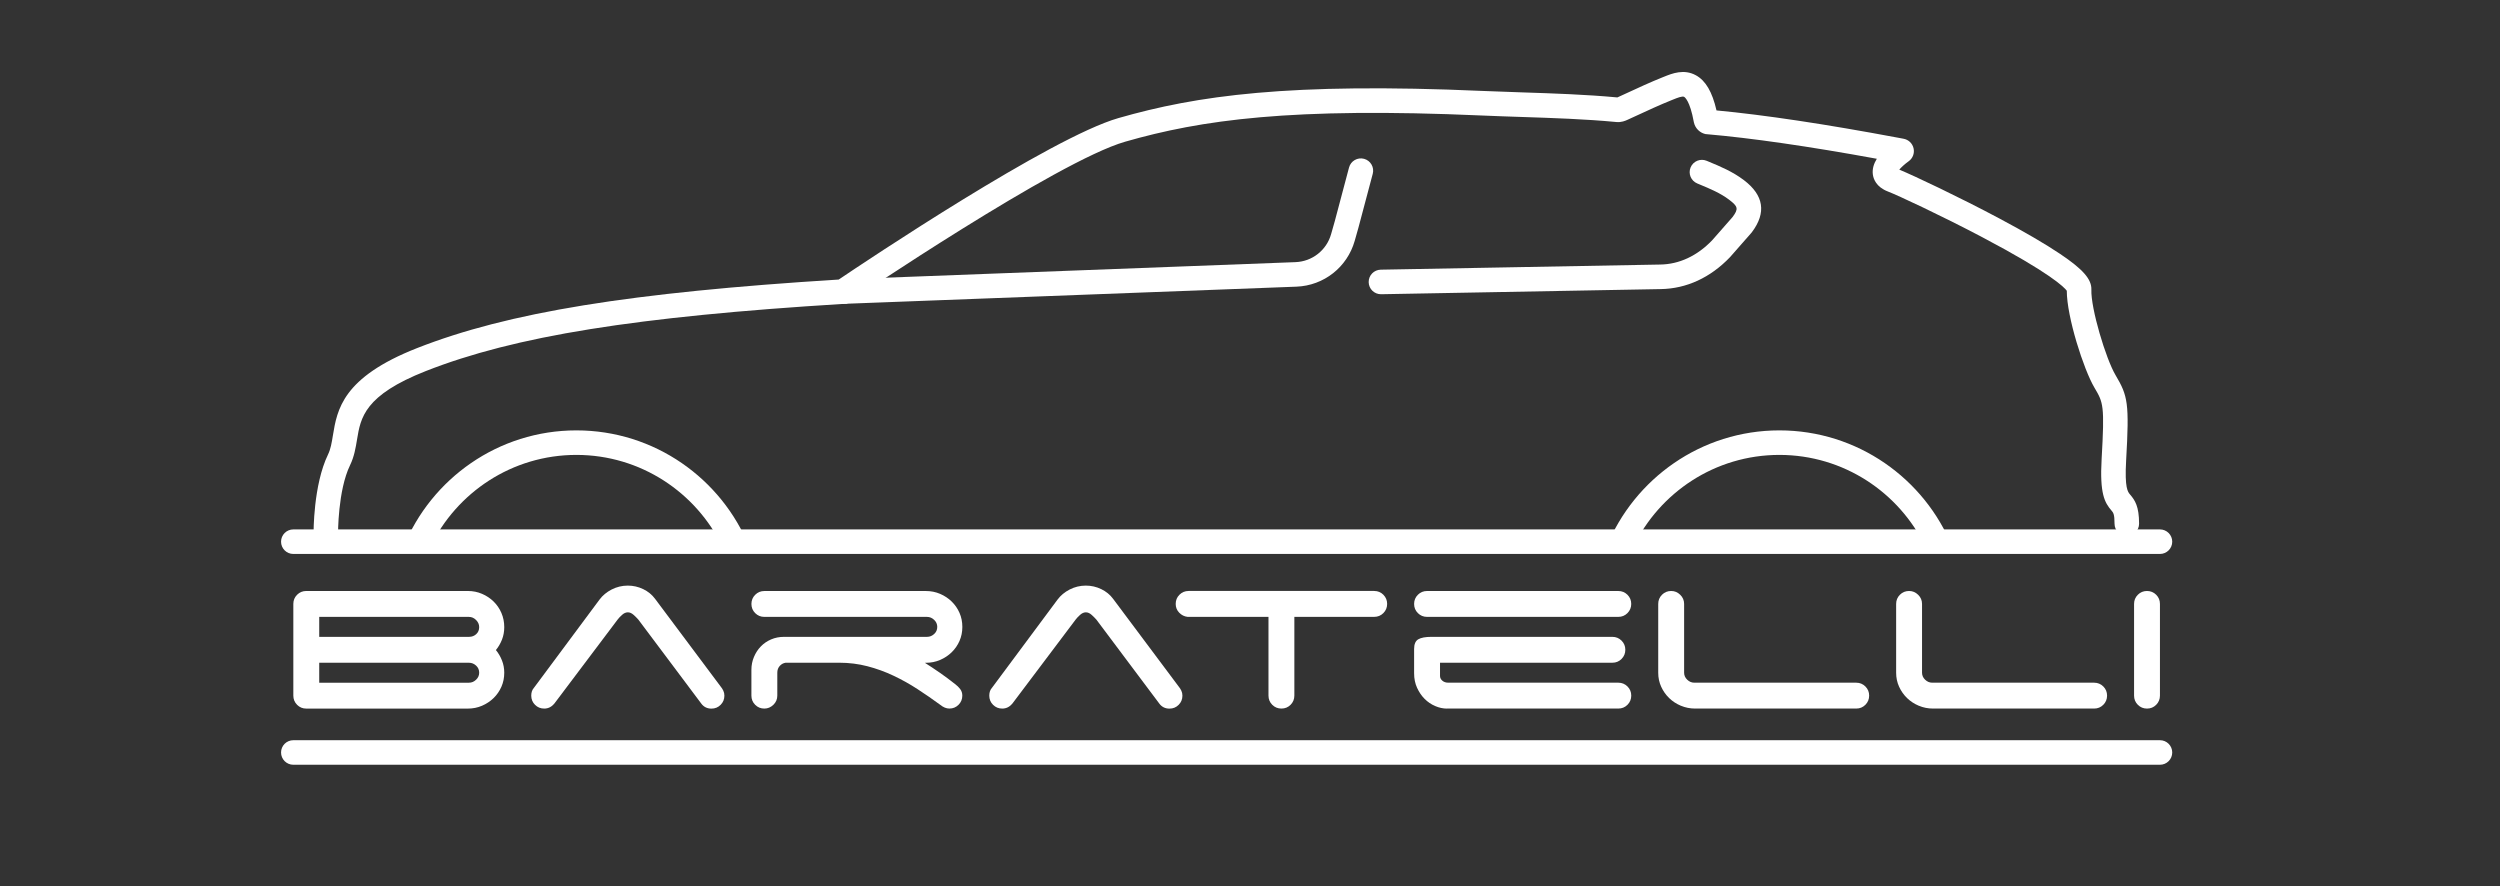
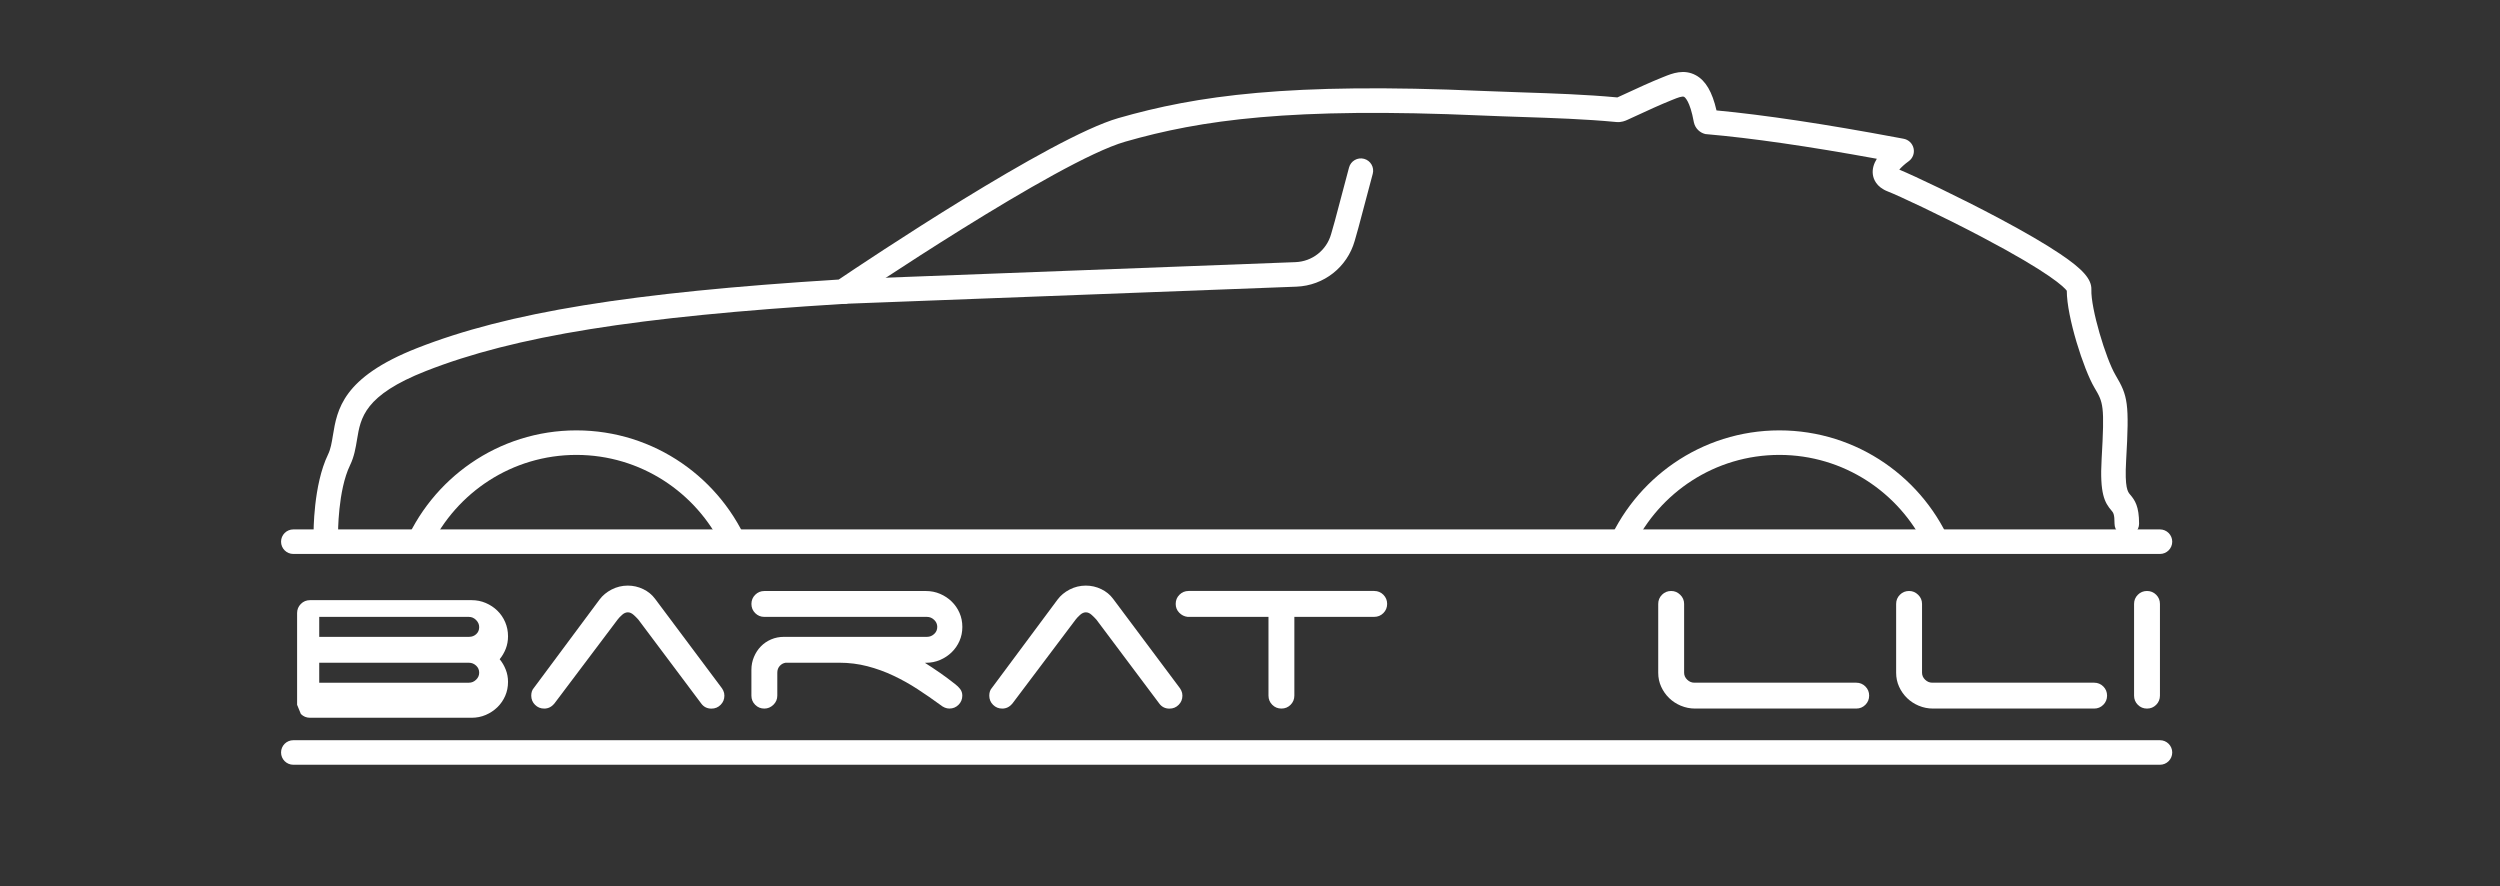
<svg xmlns="http://www.w3.org/2000/svg" id="Livello_1" data-name="Livello 1" viewBox="0 0 1320 468">
  <rect x="0" y="0" width="1320" height="468" fill="#333333" stroke="none" />
  <defs>
    <style>
      .cls-1 {
        fill: #fff;
      }
    </style>
  </defs>
  <g>
-     <path class="cls-1" d="M156.87,372.14c-1.33-1.33-1.99-2.94-1.99-4.84v-48.43c0-1.9.66-3.51,1.99-4.84,1.33-1.33,2.94-1.99,4.84-1.99h85.31c2.66,0,5.15.5,7.48,1.5,2.33,1,4.37,2.35,6.12,4.06,1.76,1.71,3.13,3.73,4.13,6.05,1,2.33,1.5,4.82,1.5,7.48,0,2.37-.41,4.58-1.21,6.62-.81,2.04-1.88,3.87-3.2,5.48,1.33,1.62,2.4,3.44,3.2,5.48.81,2.04,1.21,4.2,1.21,6.48,0,2.66-.5,5.13-1.5,7.41-1,2.28-2.37,4.27-4.13,5.98-1.76,1.71-3.8,3.06-6.12,4.06-2.33,1-4.82,1.5-7.48,1.5h-85.31c-1.9,0-3.51-.66-4.84-1.99ZM168.55,325.71v10.54h79.19c1.42,0,2.66-.47,3.7-1.42,1.04-.95,1.57-2.18,1.57-3.7,0-1.42-.55-2.68-1.64-3.77-1.09-1.09-2.35-1.64-3.77-1.64h-79.05ZM168.55,360.47h79.05c1.42,0,2.68-.52,3.77-1.57,1.09-1.04,1.64-2.28,1.64-3.7,0-1.52-.55-2.78-1.64-3.77-1.09-1-2.35-1.5-3.77-1.5h-79.05v10.54Z" />
+     <path class="cls-1" d="M156.87,372.14v-48.43c0-1.9.66-3.51,1.99-4.84,1.33-1.33,2.94-1.99,4.84-1.99h85.31c2.66,0,5.15.5,7.48,1.5,2.33,1,4.37,2.35,6.12,4.06,1.76,1.71,3.13,3.73,4.13,6.05,1,2.33,1.5,4.82,1.5,7.48,0,2.37-.41,4.58-1.21,6.62-.81,2.04-1.88,3.87-3.2,5.48,1.33,1.62,2.4,3.44,3.2,5.48.81,2.04,1.21,4.2,1.21,6.48,0,2.66-.5,5.13-1.5,7.41-1,2.28-2.37,4.27-4.13,5.98-1.76,1.71-3.8,3.06-6.12,4.06-2.33,1-4.82,1.5-7.48,1.5h-85.31c-1.9,0-3.51-.66-4.84-1.99ZM168.55,325.71v10.54h79.19c1.42,0,2.66-.47,3.7-1.42,1.04-.95,1.57-2.18,1.57-3.7,0-1.42-.55-2.68-1.64-3.77-1.09-1.09-2.35-1.64-3.77-1.64h-79.05ZM168.55,360.47h79.05c1.42,0,2.68-.52,3.77-1.57,1.09-1.04,1.64-2.28,1.64-3.7,0-1.52-.55-2.78-1.64-3.77-1.09-1-2.35-1.5-3.77-1.5h-79.05v10.54Z" />
    <path class="cls-1" d="M292.6,371.57c-1.42,1.71-3.18,2.56-5.27,2.56-1.9,0-3.51-.66-4.84-1.99-1.33-1.33-1.99-2.94-1.99-4.84,0-1.71.47-3.08,1.42-4.13l34.61-46.57c1.61-2.18,3.75-3.96,6.41-5.34,2.66-1.37,5.51-2.06,8.55-2.06,2.85,0,5.55.62,8.12,1.85,2.56,1.24,4.65,2.94,6.27,5.13l34.61,46.29c.57.67,1.04,1.4,1.42,2.21.38.81.57,1.69.57,2.64,0,1.9-.67,3.51-1.99,4.84s-2.94,1.99-4.84,1.99c-2.28,0-4.08-.9-5.41-2.71l-33.19-44.29c-.67-.76-1.5-1.59-2.49-2.49-1-.9-2.02-1.35-3.06-1.35s-2.07.45-3.06,1.35c-1,.9-1.78,1.73-2.35,2.49l-33.47,44.44Z" />
    <path class="cls-1" d="M496.13,355.12c2.66,1.85,5.36,3.87,8.12,6.05,1.04.76,1.94,1.64,2.71,2.63.76,1,1.14,2.16,1.14,3.49,0,1.9-.67,3.51-1.99,4.84-1.33,1.33-2.94,1.99-4.84,1.99-1.62,0-3.23-.66-4.84-1.99-3.89-2.85-7.88-5.6-11.96-8.26-4.08-2.66-8.33-5.03-12.75-7.12-4.42-2.09-9-3.75-13.74-4.98-4.75-1.23-9.69-1.85-14.81-1.85h-28.34c-1.24.19-2.28.76-3.13,1.71-.85.95-1.28,2.14-1.28,3.56v12.11c0,1.9-.69,3.51-2.07,4.84-1.38,1.33-2.97,1.99-4.77,1.99-1.9,0-3.51-.66-4.84-1.99-1.33-1.33-1.99-2.94-1.99-4.84v-13.67c0-2.37.45-4.63,1.35-6.77.9-2.14,2.11-3.99,3.63-5.55,1.52-1.57,3.32-2.8,5.41-3.7,2.09-.9,4.37-1.35,6.84-1.35h75.49c1.42,0,2.68-.5,3.77-1.5,1.09-1,1.64-2.25,1.64-3.77,0-1.42-.55-2.66-1.64-3.7-1.09-1.04-2.35-1.57-3.77-1.57h-85.88c-1.9,0-3.51-.66-4.84-1.99-1.33-1.33-1.99-2.94-1.99-4.84s.66-3.51,1.99-4.84c1.33-1.33,2.94-1.99,4.84-1.99h85.31c2.66,0,5.15.5,7.48,1.5,2.33,1,4.37,2.35,6.12,4.06,1.76,1.71,3.13,3.7,4.13,5.98,1,2.28,1.5,4.75,1.5,7.41s-.5,5.13-1.5,7.41-2.37,4.27-4.13,5.98c-1.76,1.71-3.8,3.06-6.12,4.06-2.33,1-4.82,1.5-7.48,1.5h-.57c2.56,1.62,5.17,3.35,7.83,5.2Z" />
    <path class="cls-1" d="M534.44,371.57c-1.42,1.71-3.18,2.56-5.27,2.56-1.9,0-3.51-.66-4.84-1.99-1.33-1.33-1.99-2.94-1.99-4.84,0-1.71.47-3.08,1.42-4.13l34.61-46.57c1.61-2.18,3.75-3.96,6.41-5.34,2.66-1.37,5.51-2.06,8.55-2.06,2.85,0,5.55.62,8.12,1.85,2.56,1.24,4.65,2.94,6.27,5.13l34.61,46.29c.57.67,1.04,1.4,1.42,2.21.38.81.57,1.69.57,2.64,0,1.9-.67,3.51-1.99,4.84-1.33,1.33-2.94,1.99-4.84,1.99-2.28,0-4.08-.9-5.41-2.71l-33.19-44.29c-.67-.76-1.5-1.59-2.49-2.49-1-.9-2.02-1.35-3.06-1.35s-2.06.45-3.06,1.35c-1,.9-1.78,1.73-2.35,2.49l-33.47,44.44Z" />
    <path class="cls-1" d="M730.42,314.03c1.33,1.33,1.99,2.94,1.99,4.84s-.67,3.51-1.99,4.84c-1.33,1.33-2.94,1.99-4.84,1.99h-42.16v41.59c0,1.9-.67,3.51-1.99,4.84s-2.94,1.99-4.84,1.99-3.51-.66-4.84-1.99c-1.33-1.33-1.99-2.94-1.99-4.84v-41.59h-42.73c-1.71-.19-3.18-.93-4.41-2.21-1.24-1.28-1.85-2.82-1.85-4.63,0-1.9.66-3.51,1.99-4.84s2.94-1.99,4.84-1.99h97.99c1.9,0,3.51.67,4.84,1.99Z" />
-     <path class="cls-1" d="M746.65,318.88c0-1.9.66-3.51,1.99-4.84s2.94-1.99,4.84-1.99h100.98c1.9,0,3.51.67,4.84,1.99,1.33,1.33,1.99,2.94,1.99,4.84s-.67,3.51-1.99,4.84c-1.33,1.33-2.94,1.99-4.84,1.99h-100.98c-1.9,0-3.51-.66-4.84-1.99-1.33-1.33-1.99-2.94-1.99-4.84ZM764.03,374.14c-2.09,0-4.18-.45-6.27-1.35-2.09-.9-3.94-2.16-5.55-3.77-1.62-1.61-2.94-3.56-3.99-5.84-1.05-2.28-1.57-4.84-1.57-7.69v-12.82c0-2.56.73-4.27,2.21-5.13,1.47-.85,3.77-1.28,6.91-1.28h95.57c1.9,0,3.51.67,4.84,1.99,1.33,1.33,1.99,2.94,1.99,4.84s-.67,3.51-1.99,4.84c-1.33,1.33-2.94,1.99-4.84,1.99h-91.01v6.98c0,.95.4,1.78,1.21,2.49.81.71,1.87,1.07,3.2,1.07h89.73c1.9,0,3.51.67,4.84,1.99,1.33,1.33,1.99,2.94,1.99,4.84s-.67,3.51-1.99,4.84c-1.33,1.33-2.94,1.99-4.84,1.99h-90.44Z" />
    <path class="cls-1" d="M887.51,372.64c-2.37-1-4.44-2.35-6.2-4.06-1.76-1.71-3.16-3.7-4.2-5.98-1.05-2.28-1.57-4.75-1.57-7.41v-36.32c0-1.9.66-3.51,1.99-4.84,1.33-1.33,2.94-1.99,4.84-1.99s3.39.67,4.77,1.99c1.38,1.33,2.07,2.94,2.07,4.84v36.32c0,1.42.55,2.66,1.64,3.7,1.09,1.05,2.35,1.57,3.77,1.57h85.46c1.9,0,3.51.67,4.84,1.99,1.33,1.33,1.99,2.94,1.99,4.84s-.67,3.51-1.99,4.84c-1.33,1.33-2.94,1.99-4.84,1.99h-85.03c-2.66,0-5.18-.5-7.55-1.5Z" />
    <path class="cls-1" d="M1013.13,372.64c-2.37-1-4.44-2.35-6.2-4.06-1.76-1.71-3.16-3.7-4.2-5.98-1.05-2.28-1.57-4.75-1.57-7.41v-36.32c0-1.9.66-3.51,1.99-4.84s2.94-1.99,4.84-1.99,3.39.67,4.77,1.99c1.38,1.33,2.07,2.94,2.07,4.84v36.32c0,1.42.55,2.66,1.64,3.7,1.09,1.05,2.35,1.57,3.77,1.57h85.46c1.9,0,3.51.67,4.84,1.99,1.33,1.33,1.99,2.94,1.99,4.84s-.67,3.51-1.99,4.84-2.94,1.99-4.84,1.99h-85.03c-2.66,0-5.18-.5-7.55-1.5Z" />
    <path class="cls-1" d="M1138.46,372.14c-1.33,1.33-2.94,1.99-4.84,1.99s-3.51-.66-4.84-1.99c-1.33-1.33-1.99-2.94-1.99-4.84v-48.43c0-1.9.66-3.51,1.99-4.84,1.33-1.33,2.94-1.99,4.84-1.99s3.51.67,4.84,1.99c1.33,1.33,1.99,2.94,1.99,4.84v48.43c0,1.9-.67,3.51-1.99,4.84Z" />
  </g>
  <path class="cls-1" d="M1140.46,403.79H154.88c-3.58,0-6.48-2.9-6.48-6.48s2.9-6.48,6.48-6.48h985.58c3.58,0,6.48,2.9,6.48,6.48s-2.9,6.48-6.48,6.48Z" />
  <path class="cls-1" d="M1140.46,292.49H154.88c-3.58,0-6.48-2.9-6.48-6.48s2.9-6.48,6.48-6.48h985.58c3.58,0,6.48,2.9,6.48,6.48s-2.9,6.48-6.48,6.48Z" />
  <path class="cls-1" d="M172.05,288.5c-3.55,0-6.44-2.85-6.48-6.41-.01-1.06-.18-26.03,7.65-42.16,1.38-2.84,1.92-6.16,2.55-10,2.24-13.65,5.02-30.65,44.45-46.14,47.95-18.84,112.53-29.34,222.63-36.19,13.8-9.31,111.89-74.97,147.66-85.25,41.35-11.88,89.9-18.86,192.48-14.33,6.81.3,13.91.53,20.78.76,16.5.54,33.55,1.11,50.2,2.66,1.47-.65,3.33-1.51,5.43-2.49,5.34-2.48,12-5.56,18.57-8.19l.68-.27c4.17-1.68,10.46-4.23,16.82-.72,5.12,2.82,8.6,8.75,10.84,18.53,25.29,2.38,57.39,7.21,95.52,14.35,1.64.31,2.73.51,3.17.59,2.66.46,4.76,2.44,5.36,5.06.6,2.62-.43,5.31-2.62,6.87-2.17,1.55-3.87,3.17-4.92,4.39,7.85,3.26,31.39,14.36,53.01,25.88,13.41,7.15,24.14,13.41,31.88,18.61,12.1,8.12,16.73,13.42,16.53,18.89-.36,9.77,7.6,36.4,12.76,45.13,6.51,11.01,7.33,14.6,5.59,45.08-.83,14.56.86,16.53,2.09,17.97,2.6,3.03,4.75,6.28,4.75,15.39,0,3.58-2.9,6.48-6.48,6.48s-6.48-2.9-6.48-6.48c0-5.05-.65-5.81-1.63-6.96-3.58-4.18-6.24-8.82-5.19-27.14,1.63-28.55.91-29.77-3.81-37.75-5.69-9.63-14.59-37.37-14.58-51.15-1.33-1.8-8.47-9.22-44.75-28.33-21.59-11.38-44.45-22.05-49.71-24.07-6.22-2.39-7.65-6.69-7.95-9.04-.37-2.91.53-5.69,2.11-8.24-36.02-6.58-66.21-10.94-89.83-12.98l-.58-.05-.56-.15c-2.1-.57-4.83-2.49-5.62-6.02l-.05-.25c-2.04-11.26-4.81-13.08-5.12-13.25-.96-.52-3.7.58-5.71,1.39l-.73.29c-6.25,2.5-12.72,5.5-17.93,7.91-2.19,1.02-4.12,1.91-5.65,2.59-1.01.45-3.09,1.37-5.69,1.12-16.49-1.57-33.62-2.13-50.18-2.68-6.9-.23-14.04-.46-20.92-.77-100.82-4.45-148.21,2.31-188.33,13.84-35.74,10.27-144.35,83.78-145.44,84.52l-1.47,1-1.77.11c-109.73,6.75-173.6,17.02-220.46,35.43-32.58,12.8-34.52,24.68-36.41,36.17-.73,4.44-1.48,9.02-3.68,13.56-6.49,13.37-6.35,36.14-6.35,36.36.03,3.58-2.84,6.5-6.41,6.54h-.07ZM1000.23,74.62s-.03.02-.04.03c.01-.01.03-.02.04-.03Z" />
  <path class="cls-1" d="M445.02,160.44c-3.46,0-6.34-2.74-6.47-6.23-.14-3.57,2.65-6.58,6.23-6.72l239.24-9.08c8.84-.34,16.39-6.28,18.8-14.78l1.95-6.86,7.52-28.32c.92-3.46,4.46-5.51,7.92-4.6,3.46.92,5.52,4.47,4.6,7.92l-7.55,28.42-1.97,6.97c-3.95,13.92-16.31,23.65-30.78,24.2l-239.24,9.08c-.08,0-.17,0-.25,0Z" />
  <path class="cls-1" d="M304.34,227.24c-41.23,0-76.63,25.48-91.27,61.53h14.16c13.8-28.72,43.18-48.58,77.1-48.58s63.32,19.86,77.12,48.58h14.16c-14.63-36.05-50.03-61.53-91.28-61.53Z" />
  <path class="cls-1" d="M939.52,227.24c-41.23,0-76.63,25.48-91.27,61.53h14.16c13.8-28.72,43.18-48.58,77.1-48.58s63.32,19.86,77.12,48.58h14.16c-14.63-36.05-50.03-61.53-91.28-61.53Z" />
-   <path class="cls-1" d="M729.13,155.35c-3.52,0-6.41-2.82-6.47-6.36-.07-3.58,2.78-6.53,6.36-6.6l147.57-2.71c10.04-.14,19.51-4.56,27.4-12.78l10.82-12.32c3.19-4.3,2.9-5.54-1.86-9.15-4.63-3.51-10.15-5.8-15.49-8.02l-1.34-.56c-3.3-1.38-4.86-5.17-3.48-8.47,1.38-3.3,5.17-4.86,8.47-3.48l1.32.55c5.81,2.41,12.39,5.15,18.35,9.66,10.51,7.97,11.94,17.2,4.25,27.44l-.31.39-11.26,12.82c-10.37,10.85-23.04,16.69-36.65,16.88l-147.54,2.71s-.08,0-.12,0Z" />
</svg>